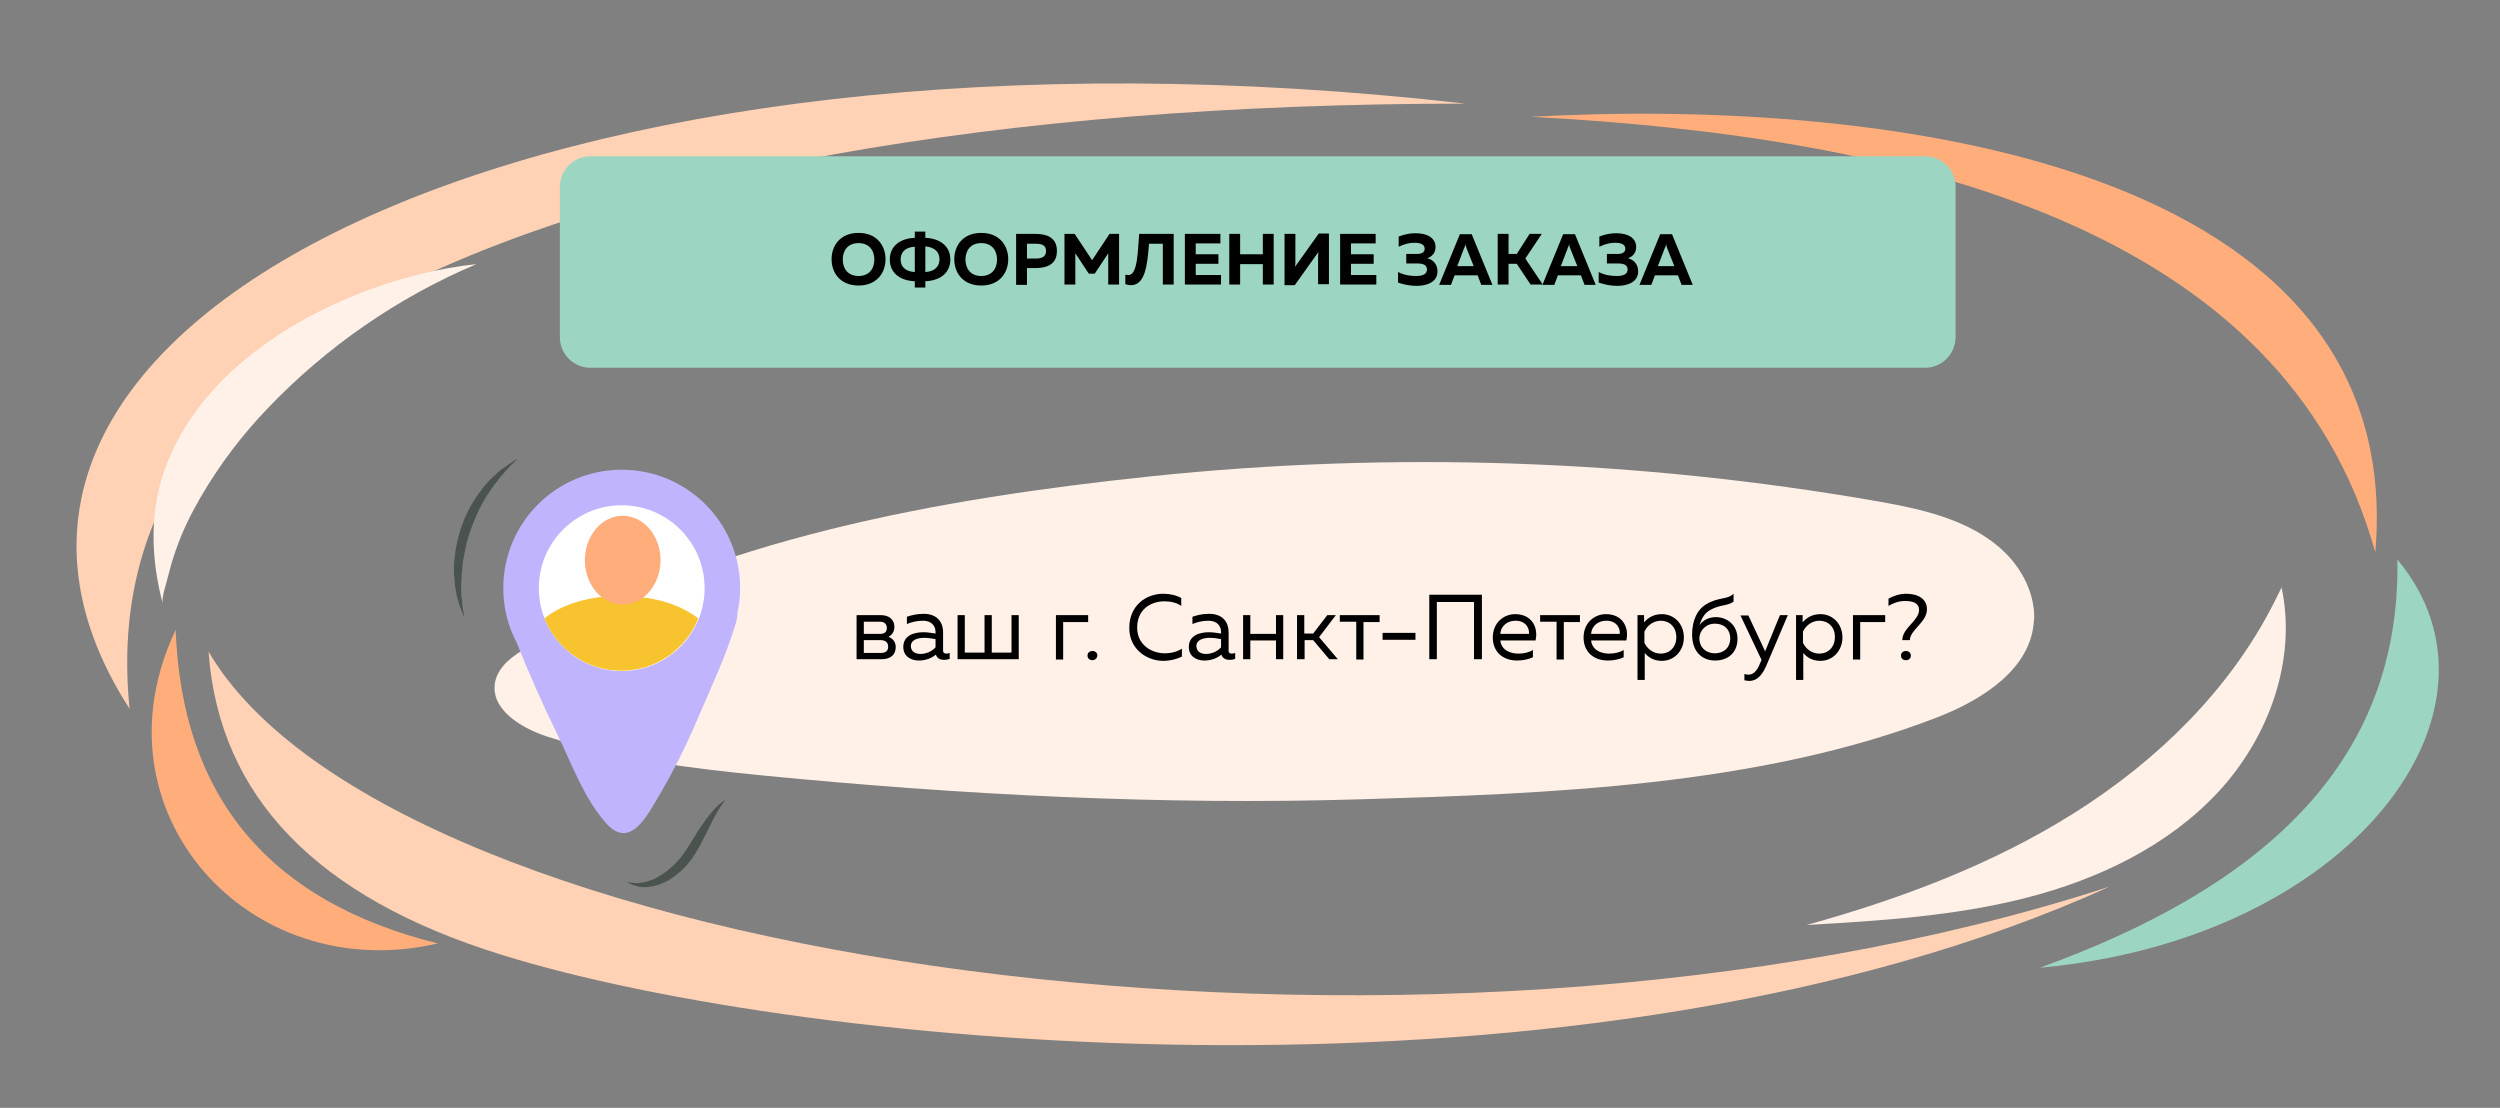
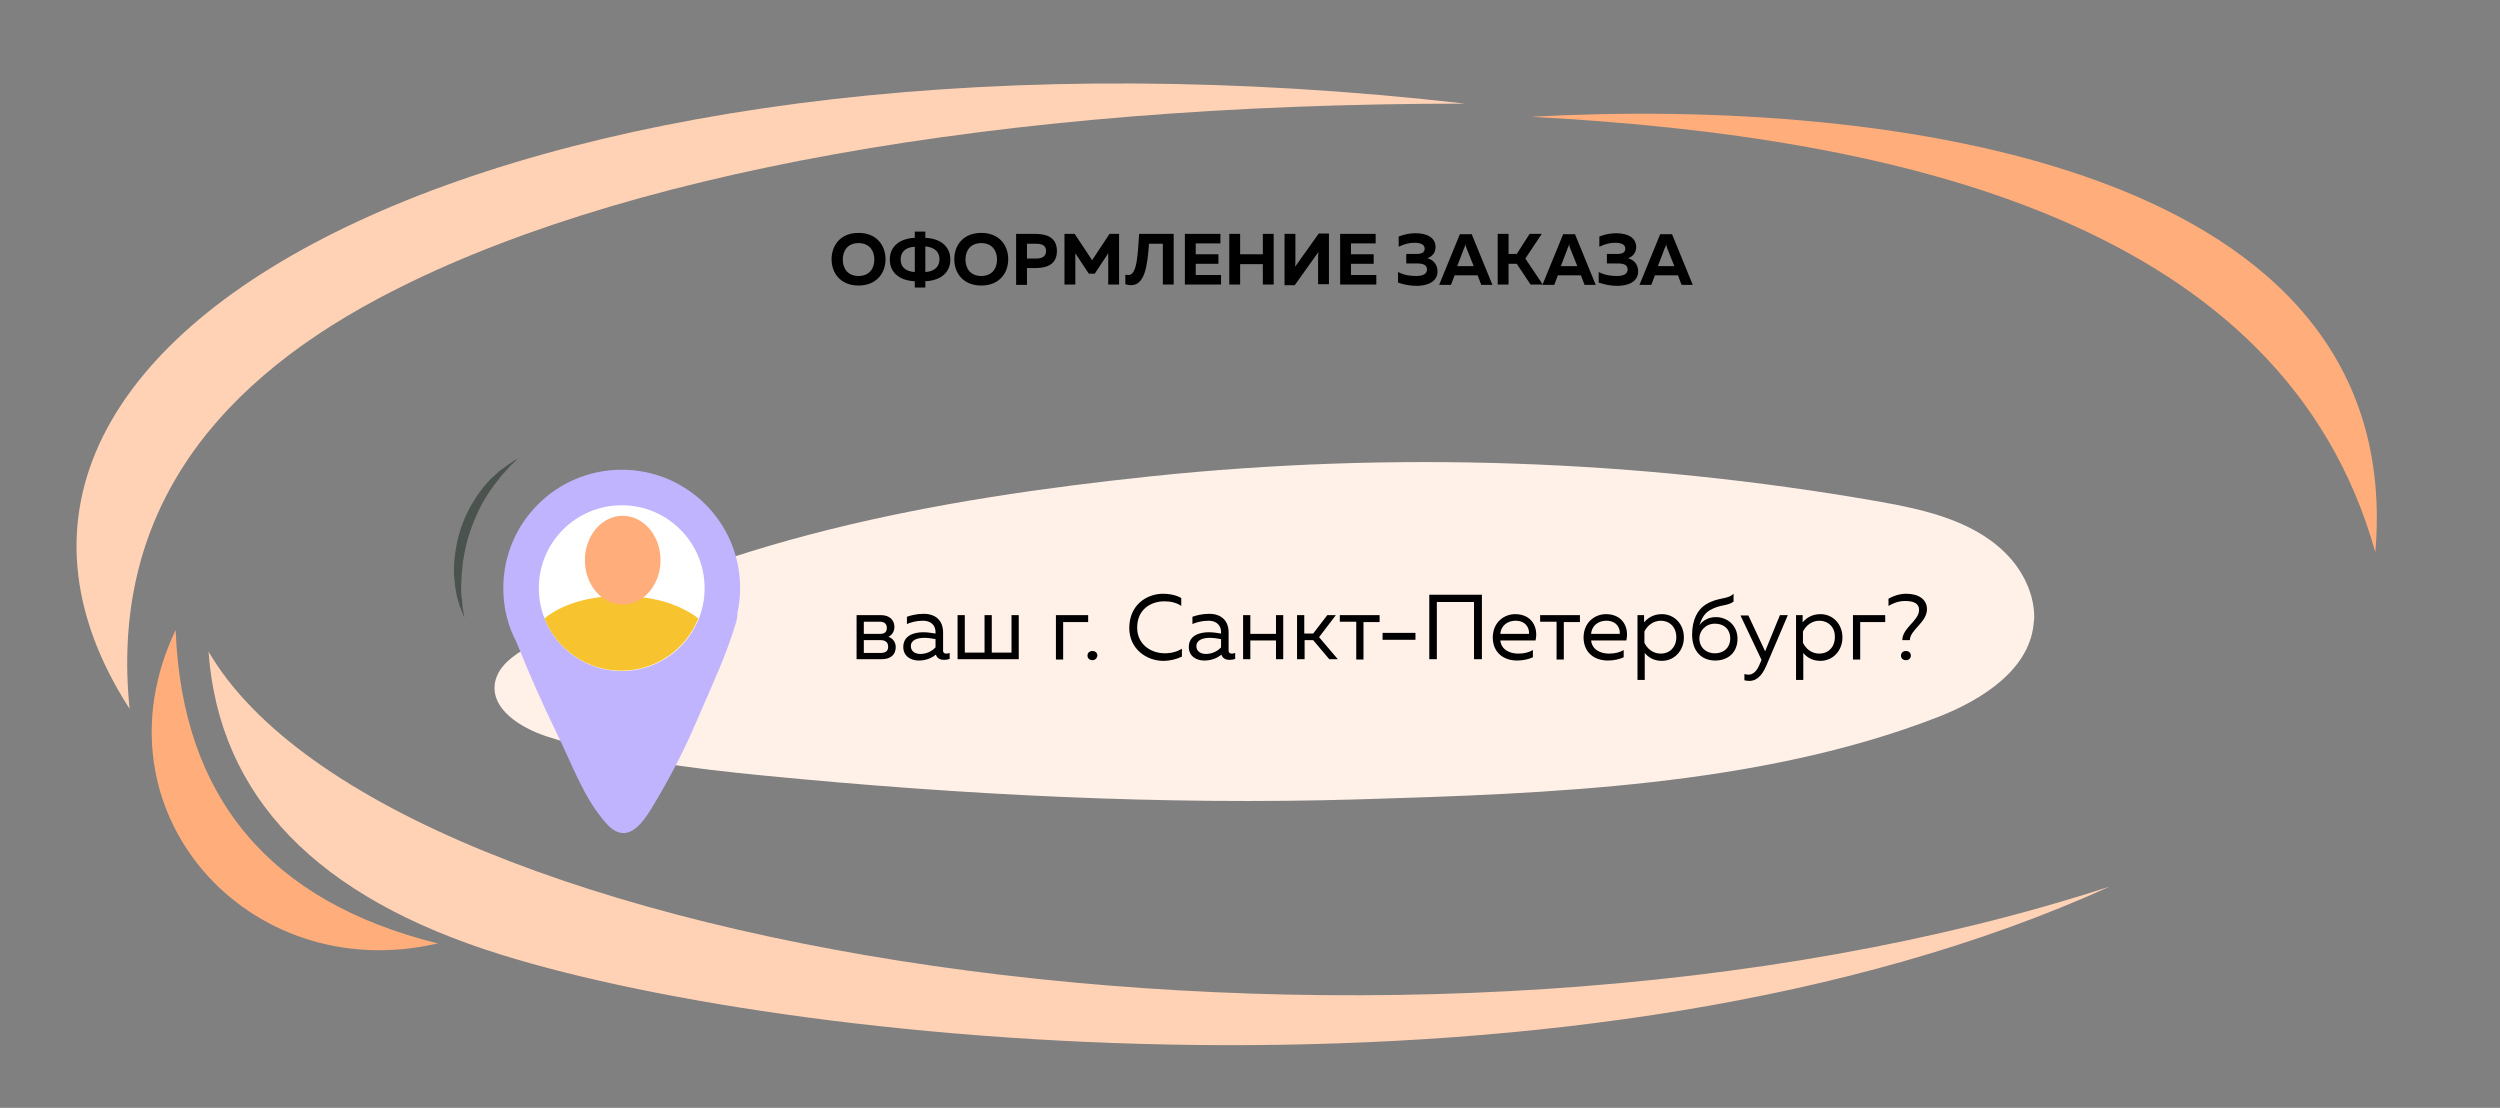
<svg xmlns="http://www.w3.org/2000/svg" version="1.2" baseProfile="tiny" viewBox="0 0 760 336.8" xml:space="preserve">
  <rect x="0" y="0" width="760" height="336.8" fill="#808080" stroke="none" />
  <switch>
    <g>
      <path fill="#FFF1E8" d="M618.4 187.6c0-6.4-2.8-12.7-7-17.6-9.9-11.4-25.8-15-40.6-17.6-72.8-12.7-147.4-15.3-220.9-7.6-64.6 6.8-132.4 18.9-189.4 51.9-4.4 2.5-9 5.7-10 10.7-1.5 8.1 7.7 13.8 15.5 16.4 21.4 7 44 9.8 66.5 12 59.3 5.8 120.5 9 180.7 7.2 57.3-1.7 121.9-4 175.9-25 13.6-5.3 28.4-14.7 29.2-29.3.1-.4.1-.7.1-1.1z" />
      <path d="M260.4 200.4V187h7.4c2.4 0 4.1 1.3 4.1 3.6 0 1.4-.8 2.5-1.8 3 1.1.4 2.2 1.4 2.2 3.1 0 2.2-1.4 3.7-4.3 3.7h-7.6zm2.2-7.7h4.9c1.2 0 2.1-.4 2.1-1.8 0-1.5-1.1-1.9-2.1-1.9h-4.9v3.7zm0 5.8h5c1.4 0 2.4-.4 2.4-1.9 0-1.6-1.2-2-2.3-2h-5.1v3.9zM287.7 198.7c.3 0 .7-.1 1-.2v1.8c-.5.2-1.1.3-1.7.3-1.1 0-2.1-.4-2.5-1.6-1.3 1.1-3.1 1.8-5.2 1.8-2.4 0-4.7-1.3-4.7-4.1 0-3.5 3.2-4.5 6.1-4.5 1.2 0 2.6.2 3.7.4v-.5c0-2-1.4-3.4-3.8-3.4-2.1 0-3.7.5-4.9 1v-2.2c1.1-.4 2.9-.9 5.1-.9 3.6 0 5.9 2 5.9 5.7v5.3c-.1.8.4 1.1 1 1.1zm-7.9.1c1.7 0 3.4-.7 4.6-2v-2.5c-1-.2-2.3-.4-3.4-.4-2 0-4.1.6-4.1 2.5 0 1.7 1.4 2.4 2.9 2.4zM291.1 200.4V187h2.2v11.4h6V187h2.2v11.4h6V187h2.2v13.4h-18.6zM321 200.4V187h9.8v2.1h-7.6v11.4H321zM332.1 200.7c-.8 0-1.5-.5-1.5-1.4 0-.9.7-1.4 1.5-1.4s1.5.5 1.5 1.4c-.1.9-.8 1.4-1.5 1.4zM353.6 180.5c2 0 3.9.4 5.5 1.3v2.4c-1.4-1-3.3-1.4-5.1-1.4-4.1 0-8.3 2.4-8.3 8 0 5.2 4.3 7.8 8.4 7.8 2 0 3.8-.5 5.2-1.4v2.4c-1.6.8-3.6 1.3-5.7 1.3-4.9 0-10.3-3.5-10.3-10 0-6.9 5.2-10.4 10.3-10.4zM374.5 198.7c.3 0 .7-.1 1-.2v1.8c-.5.2-1.1.3-1.7.3-1.1 0-2.1-.4-2.5-1.6-1.3 1.1-3.1 1.8-5.2 1.8-2.4 0-4.7-1.3-4.7-4.1 0-3.5 3.2-4.5 6.1-4.5 1.2 0 2.6.2 3.7.4v-.5c0-2-1.4-3.4-3.8-3.4-2.1 0-3.7.5-4.9 1v-2.2c1.1-.4 2.9-.9 5.1-.9 3.6 0 5.9 2 5.9 5.7v5.3c-.1.8.4 1.1 1 1.1zm-7.9.1c1.7 0 3.4-.7 4.6-2v-2.5c-1-.2-2.3-.4-3.4-.4-2 0-4.1.6-4.1 2.5 0 1.7 1.4 2.4 2.9 2.4zM377.9 200.4V187h2.2v5.7h7.8V187h2.2v13.4h-2.2v-5.7h-7.8v5.7h-2.2zM394.3 200.4V187h2.2v5.6h2.7l4.3-5.6h2.6l-5.1 6.7 5.7 6.7h-2.6l-4.9-5.8h-2.6v5.8h-2.3zM412.3 200.4V189h-5v-2h12.1v2.1h-4.9v11.4h-2.2zM430.3 192.4v2.1h-10v-2.1h10zM434.5 200.4v-19.6h16v19.6h-2.4V183h-11.3v17.4h-2.3zM460.6 186.7c5.2 0 7.1 4.2 6.2 8h-10.7c.3 2.8 2.8 4 5.5 4 1.7 0 3.3-.4 4.4-1.1v2.2c-1.2.6-3 1-4.8 1-4 0-7.4-2.3-7.4-7.1.1-4.7 3.6-7 6.8-7zm.1 2c-2.3 0-4.4 1.4-4.6 4h8.7c.2-1.4-.7-4-4.1-4zM473.2 200.4V189h-5v-2h12.1v2.1h-4.9v11.4h-2.2zM488.2 186.7c5.2 0 7.1 4.2 6.2 8h-10.7c.3 2.8 2.8 4 5.5 4 1.7 0 3.3-.4 4.4-1.1v2.2c-1.2.6-3 1-4.8 1-4 0-7.4-2.3-7.4-7.1.1-4.7 3.6-7 6.8-7zm.1 2c-2.3 0-4.4 1.4-4.6 4h8.7c.2-1.4-.7-4-4.1-4zM505.2 186.7c3.8 0 6.7 3 6.7 7.1 0 4-2.9 7.1-6.7 7.1-2.6 0-4.2-1.2-5.2-2.4v8.2h-2.2V187h2v2.2c1.1-1.3 2.8-2.5 5.4-2.5zm-.3 2c-2.4 0-4.2 1.6-5 3.3v3.4c.8 1.7 2.5 3.3 5 3.3 2.6 0 4.7-1.9 4.7-5s-2.1-5-4.7-5zM521.4 200.8c-4.1 0-7-2.8-7-7.9 0-4.5 1.7-7.6 4.1-9.1 3.9-2.4 6.5-1.4 8.5-3.3v2.4c-1.9 1.4-4.1.8-7.2 2.6-1.9 1.1-2.6 2.9-3.2 4.6 1-1.5 2.9-2.5 5-2.5 3.5 0 6.6 2.5 6.6 6.6s-2.8 6.6-6.8 6.6zm-.1-2.2c2.9 0 4.7-1.9 4.7-4.5s-1.7-4.5-4.7-4.5c-2.8 0-4.7 2.2-4.7 4.5 0 2.6 1.9 4.5 4.7 4.5zM541.1 187h2.4l-6.6 15.5c-1.4 3.2-3.1 4.5-5.1 4.5-.5 0-1-.1-1.5-.2v-1.9c.4.1.8.2 1.2.2 1.5 0 2.6-1.1 3.5-3.3l.5-1.2-6.4-13.5h2.4l5.1 10.9 4.5-11zM553.4 186.7c3.8 0 6.7 3 6.7 7.1 0 4-2.9 7.1-6.7 7.1-2.6 0-4.2-1.2-5.2-2.4v8.2H546V187h2v2.2c1.1-1.3 2.8-2.5 5.4-2.5zm-.3 2c-2.4 0-4.2 1.6-5 3.3v3.4c.8 1.7 2.5 3.3 5 3.3 2.6 0 4.7-1.9 4.7-5 .1-3.1-2.1-5-4.7-5zM563.3 200.4V187h9.8v2.1h-7.6v11.4h-2.2zM578.3 194.6c0-3.7 5.1-5.9 5.1-9.2 0-2-1.7-2.7-4.3-2.7-1.9 0-3.7.7-5 1.5V182c1.4-.8 3.3-1.5 5.4-1.5 3.6 0 6.3 1.6 6.3 4.7 0 4-5.2 6.3-5.2 9.4h-2.3zm1.1 6.1c-.8 0-1.5-.5-1.5-1.4 0-.9.7-1.4 1.5-1.4s1.5.5 1.5 1.4c0 .9-.7 1.4-1.5 1.4z" />
      <g>
        <path fill="#FFD2B5" d="M39.4 215.5c-76-118 126-216 406-184-142 0-259.1 21.3-330.3 59.2-53.4 28.4-81.4 68.8-75.7 124.8z" />
      </g>
      <g>
        <path fill="#FFAD7B" d="M133.1 286.8c-51.2-12.7-77.8-44.4-79.7-95.3-26.1 54.9 22 108.7 79.7 95.3z" />
      </g>
      <g>
        <path fill="#FFD2B5" d="M641.4 269.5c-158.7 72-396.1 49.7-489.1 20.7-55.7-17.3-85.7-47.8-88.9-92.1 55.4 94.7 367.4 140.1 578 71.4z" />
      </g>
      <g>
-         <path fill="#9CD5C2" d="M620.1 294.2c95.3-8.7 146.7-78.7 108.7-124.1 1.1 62.7-42.2 100-108.7 124.1z" />
-       </g>
+         </g>
      <g>
        <path fill="#FFAD7B" d="M465.4 35.5c109.7-6 266.7 14.8 256.7 132.4C694.4 68.6 579.4 41.5 465.4 35.5z" />
      </g>
      <g>
-         <path fill="#FFF1E8" d="M81.6 123.9c-8 8.3-14.9 17.4-20.7 27.4-3 5.2-5.6 10.5-7.5 16.1-1 2.8-1.8 5.7-2.5 8.5-.4 1.9-1.9 5.8-1.4 7.7-3.8-14.3-4.2-29.3 1.5-43.3 12.3-30.5 46.4-49.5 76.9-57 5.6-1.4 11.2-2.4 16.9-3-23.8 10.1-45.4 25-63.2 43.6z" />
-       </g>
+         </g>
      <g>
-         <path fill="#FFF1E8" d="M691.2 183.4c-13.4 26.4-35.4 47.8-60.4 63.6-25 15.8-53.1 26.3-81.6 34.2 22.5-1.3 45.1-2.7 66.9-8.3 21.8-5.6 43-15.7 58.3-32.2 15.3-16.5 23.9-40.1 19.2-62.1l-2.4 4.8z" />
-       </g>
+         </g>
      <g>
-         <path fill="#9CD5C2" d="M585.2 111.8H179.5c-5.1 0-9.3-4.1-9.3-9.3V56.8c0-5.1 4.1-9.3 9.3-9.3h405.7c5.1 0 9.3 4.1 9.3 9.3v45.8c-.1 5.1-4.2 9.2-9.3 9.2z" />
-       </g>
+         </g>
      <g>
        <path d="M261 70.8c5.5 0 8.2 3.8 8.2 8s-2.7 8-8.2 8c-5.5 0-8.2-3.8-8.2-8s2.7-8 8.2-8zm0 3.1c-3.2 0-4.8 2.2-4.8 5s1.6 5 4.8 5c3.2 0 4.8-2.2 4.8-5s-1.6-5-4.8-5zM278.1 87.4v-1.9c-4.6-.2-7.6-2.6-7.6-6.6 0-4 3-6.4 7.6-6.6v-1.9h3.2v1.9c4.6.2 7.6 2.6 7.6 6.6 0 4-3 6.4-7.6 6.6v1.9h-3.2zm0-4.7V75c-3.2.2-4.3 1.9-4.3 3.9 0 1.9 1.1 3.6 4.3 3.8zm3.2 0c3.1-.2 4.3-1.9 4.3-3.9 0-1.9-1.1-3.6-4.3-3.9v7.8zM298.3 70.8c5.5 0 8.2 3.8 8.2 8s-2.7 8-8.2 8c-5.5 0-8.2-3.8-8.2-8s2.7-8 8.2-8zm0 3.1c-3.2 0-4.8 2.2-4.8 5s1.6 5 4.8 5c3.2 0 4.8-2.2 4.8-5s-1.6-5-4.8-5zM314.7 71.1c3.7 0 6.6 1.2 6.6 5.2s-2.9 5.2-6.6 5.2h-2.5v5.1h-3.3V71.1h5.8zm.2 3h-2.7v4.5h2.7c1.7 0 3.1-.5 3.1-2.3 0-1.8-1.4-2.2-3.1-2.2zM340.2 71.1v15.4h-3.3V77l-4.1 6.2H331l-4.1-6.2v9.5h-3.3V71.1h3.1l5.3 8 5.3-8h2.9zM356.8 71.1v15.4h-3.3V74.1h-4.2c-.5 6.6-1.2 12.6-5.5 12.6-.5 0-1.1-.1-1.7-.3v-2.9c.3.1.6.1 1.1.1 2.6-.2 2.7-7.1 3.1-12.5h10.5zM371 71.1V74h-7.5v3.3h6.9v2.9h-6.9v3.4h7.7v2.9h-11V71.1H371zM387.2 71.1v15.4h-3.3v-6.2H377v6.2h-3.3V71.1h3.3v6.2h6.9v-6.2h3.3zM400.7 86.6v-7.9c0-.7 0-1.5.1-2.1l-7.2 10.1h-3.1V71.1h3.3V79c0 .7 0 1.5-.1 2.1l7.2-10.1h3.1v15.4h-3.3zM418.2 71.1V74h-7.5v3.3h6.9v2.9h-6.9v3.4h7.7v2.9h-11V71.1h10.8zM430.7 86.9c-1.8 0-3.7-.3-5.7-1v-3.2c2 1 3.8 1.2 5.5 1.2 1.7 0 3.3-.4 3.3-2 0-1.4-1.3-1.8-2.8-1.8h-3.5v-2.9h3.2c1.5 0 2.4-.5 2.4-1.6 0-1.2-1.1-1.8-3.1-1.8-1.4 0-2.9.3-4.8 1.2v-3.1c1.8-.7 3.5-1 5.1-1 3.6 0 6.1 1.4 6.1 4.2 0 1.7-1 2.9-2.5 3.4 1.6.4 3.1 1.7 3.1 4 0 3.3-3.3 4.4-6.3 4.4zM437.5 86.6l6.3-15.4h3.6l6.3 15.4h-3.4l-1.1-2.9h-7l-1.1 2.9h-3.6zm5.5-5.7h5l-2.2-5.5c-.1-.3-.2-.6-.3-1.2-.1.6-.2.9-.4 1.2l-2.1 5.5zM455.3 86.6V71.1h3.3v6.1h2.5l3.9-6.1h3.7l-5 7.5 5.3 7.9h-3.7l-4.2-6.3h-2.5v6.3h-3.3z" />
        <path d="m468.9 86.6 6.3-15.4h3.6l6.3 15.4h-3.4l-1.1-2.9h-7l-1.1 2.9h-3.6zm5.6-5.7h5l-2.2-5.5c-.1-.3-.2-.6-.3-1.2-.1.6-.2.9-.4 1.2l-2.1 5.5zM491.7 86.9c-1.8 0-3.7-.3-5.7-1v-3.2c2 1 3.8 1.2 5.5 1.2 1.7 0 3.3-.4 3.3-2 0-1.4-1.3-1.8-2.8-1.8h-3.5v-2.9h3.2c1.5 0 2.4-.5 2.4-1.6 0-1.2-1.1-1.8-3.1-1.8-1.4 0-2.9.3-4.8 1.2v-3.1c1.8-.7 3.5-1 5.1-1 3.6 0 6.1 1.4 6.1 4.2 0 1.7-1 2.9-2.5 3.4 1.6.4 3.1 1.7 3.1 4 0 3.3-3.3 4.4-6.3 4.4zM498.4 86.6l6.3-15.4h3.6l6.3 15.4h-3.4l-1.1-2.9h-7l-1.1 2.9h-3.6zm5.6-5.7h5l-2.2-5.5c-.1-.3-.2-.6-.3-1.2-.1.6-.2.9-.4 1.2l-2.1 5.5z" />
      </g>
      <g>
        <path fill="#C0B4FE" d="M225 178.8c0-19.9-16.1-36-36-36s-36 16.1-36 36c0 5.9 1.4 11.5 4 16.4 3.8 9.5 7.9 18.8 12.4 28 4.5 9.1 8 19.3 14.8 27 6.8 7.7 11.8-.9 15.2-6.7 4.9-8.2 9.2-16.7 12.9-25.5 4.1-9.6 8.4-18.5 11.4-28.6.3-.9.5-2.1.5-3.2.5-2.3.8-4.8.8-7.4z" />
      </g>
      <g>
        <circle fill="#FFF" cx="189" cy="178.8" r="25.2" />
      </g>
      <g>
        <path fill="#F7C42F" d="M189.3 181.2c-7.9-.2-17.4 1.6-23.8 6.8 3.7 9.3 12.8 15.9 23.4 15.9 10.6 0 19.7-6.6 23.4-15.9-6.5-4.9-14.5-6.7-23-6.8z" />
      </g>
      <g>
        <ellipse fill="#FFAD7B" cx="189.3" cy="170.3" rx="11.5" ry="13.5" />
      </g>
      <g>
        <path fill="#4A534D" d="m157.4 139.4-1.7 1.7c-.3.3-.6.5-.9.9-.3.3-.6.7-1 1.1-.3.4-.7.8-1.1 1.2-.4.4-.7.9-1.1 1.4l-1.2 1.5c-.4.6-.8 1.1-1.2 1.7l-1.2 1.8c-.4.7-.8 1.3-1.2 2-.7 1.4-1.5 2.8-2.1 4.3-.7 1.5-1.2 3-1.8 4.6-.5 1.6-1 3.1-1.3 4.7-.4 1.6-.6 3.2-.9 4.7-.1.8-.1 1.5-.2 2.3-.1.7-.2 1.5-.2 2.2 0 .7 0 1.4-.1 2.1v1.9c0 .6 0 1.2.1 1.8.1.6.1 1.1.2 1.6 0 .5.1 1 .1 1.4 0 .4.1.8.2 1.2.2 1.5.4 2.3.4 2.3s-.4-.8-.9-2.2c-.1-.4-.3-.7-.5-1.2-.1-.4-.3-.9-.4-1.4-.1-.5-.3-1.1-.5-1.6l-.3-1.8c-.1-.6-.3-1.3-.3-2-.1-.7-.1-1.4-.2-2.2-.1-.8-.1-1.5-.1-2.3 0-.8 0-1.6.1-2.4.2-1.6.3-3.3.7-5 .3-1.7.8-3.4 1.3-5.1.6-1.6 1.2-3.3 2-4.8.7-1.6 1.6-3 2.5-4.4.4-.7.9-1.3 1.4-2 .5-.6.9-1.3 1.4-1.8.5-.6 1-1.1 1.4-1.6.5-.5 1-1 1.5-1.4.5-.4.9-.9 1.4-1.3.5-.4.9-.7 1.4-1l1.2-.9c.4-.3.7-.5 1.1-.7 1.2-.9 2-1.3 2-1.3z" />
      </g>
      <g>
-         <path fill="#4A534D" d="M220.5 243.2s-.1.1-.3.4c-.2.3-.5.6-.8 1.1-.3.5-.7 1.1-1.1 1.7-.4.7-.8 1.5-1.3 2.3-.4.9-.9 1.8-1.4 2.8-.5 1-1 2.1-1.6 3.2-1.1 2.2-2.4 4.6-4 6.8-.5.6-.8 1-1.3 1.6-.5.6-1 1-1.5 1.5-1 .9-2.1 1.8-3.2 2.5-.5.4-1.1.7-1.7 1-.6.2-1.1.5-1.7.7-1.1.4-2.3.7-3.3.8-.5.1-1 .1-1.5.1s-.9-.1-1.4-.1c-.8-.2-1.5-.4-2.1-.6-.6-.2-.9-.5-1.2-.6-.3-.2-.4-.3-.4-.3s.2 0 .5.1.7.2 1.3.2c.6.1 1.2.1 2 0 .4-.1.8-.1 1.2-.2.4-.1.9-.2 1.3-.3.4-.2.9-.3 1.4-.5.2-.1.5-.2.7-.3.2-.1.5-.2.7-.4.9-.5 1.9-1.1 2.8-1.8.9-.7 1.8-1.5 2.7-2.4.4-.4.8-.9 1.2-1.3.4-.4.8-1 1.2-1.5 1.5-2.1 2.8-4.3 4.1-6.4.6-1.1 1.3-2.1 2-3 .6-1 1.3-1.8 1.9-2.6.6-.8 1.3-1.5 1.8-2.1.6-.6 1.1-1.1 1.6-1.4.4-.4.8-.6 1.1-.8.1-.2.3-.2.3-.2z" />
-       </g>
+         </g>
    </g>
  </switch>
</svg>